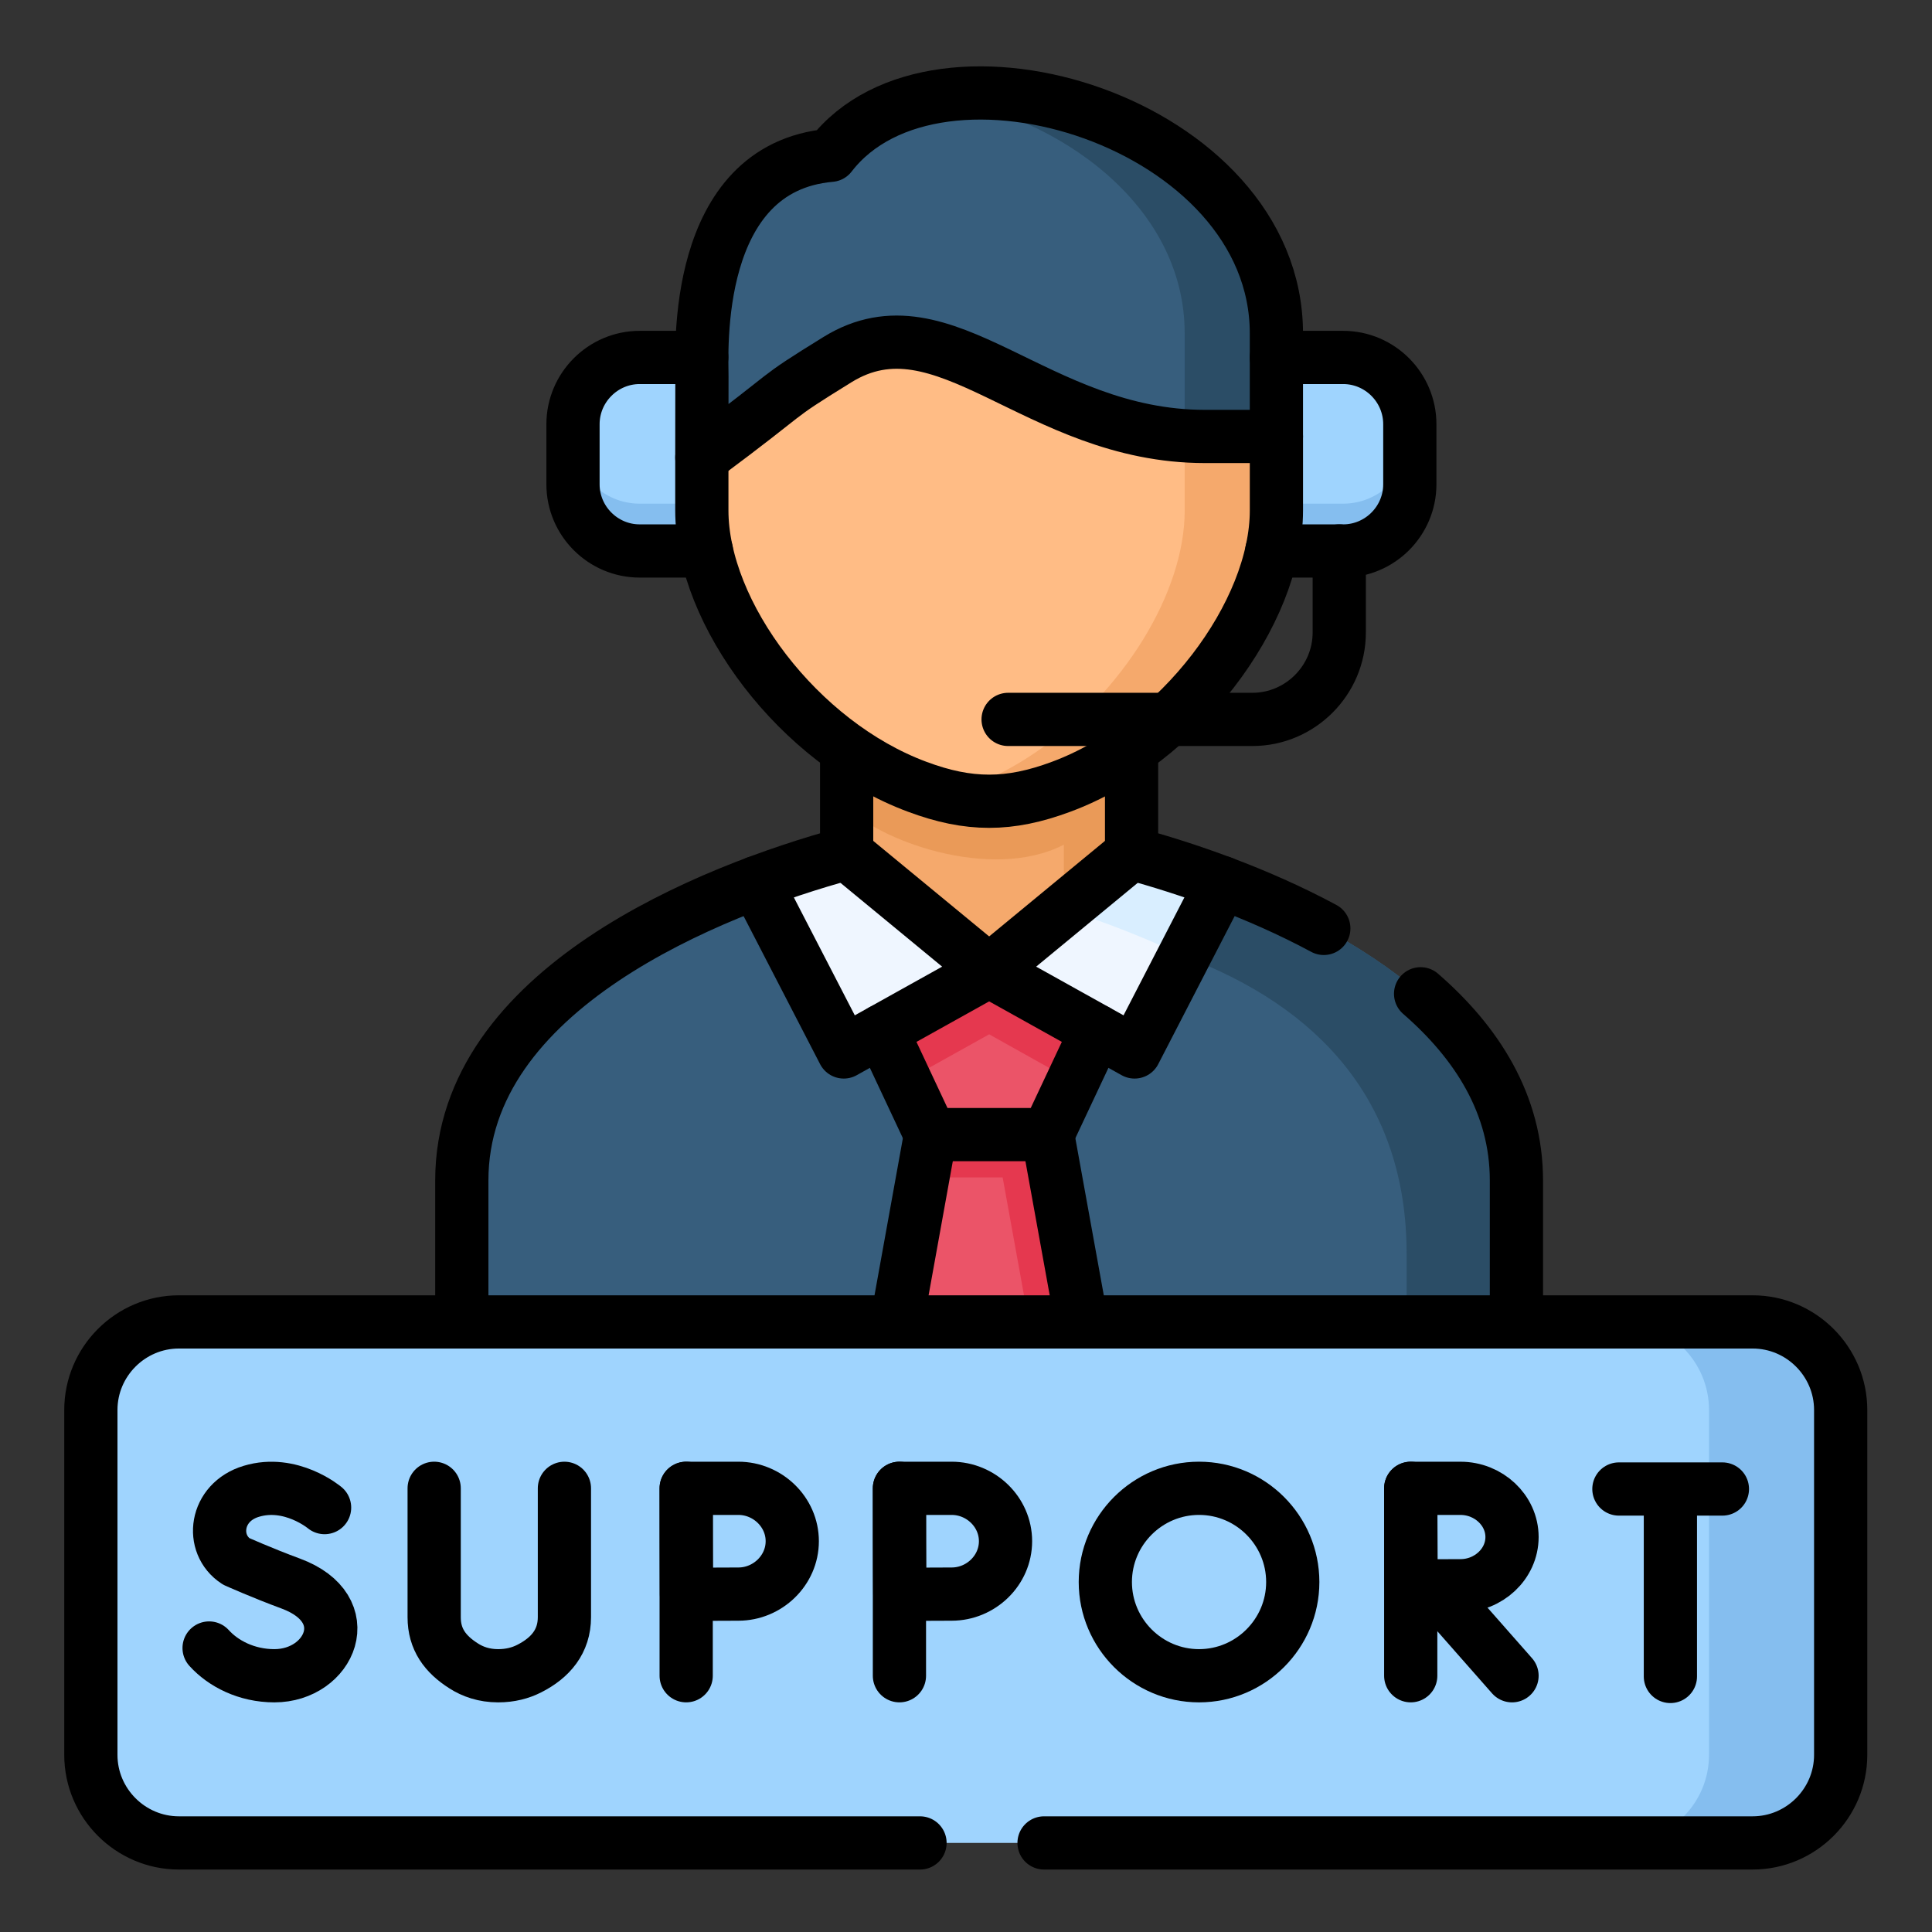
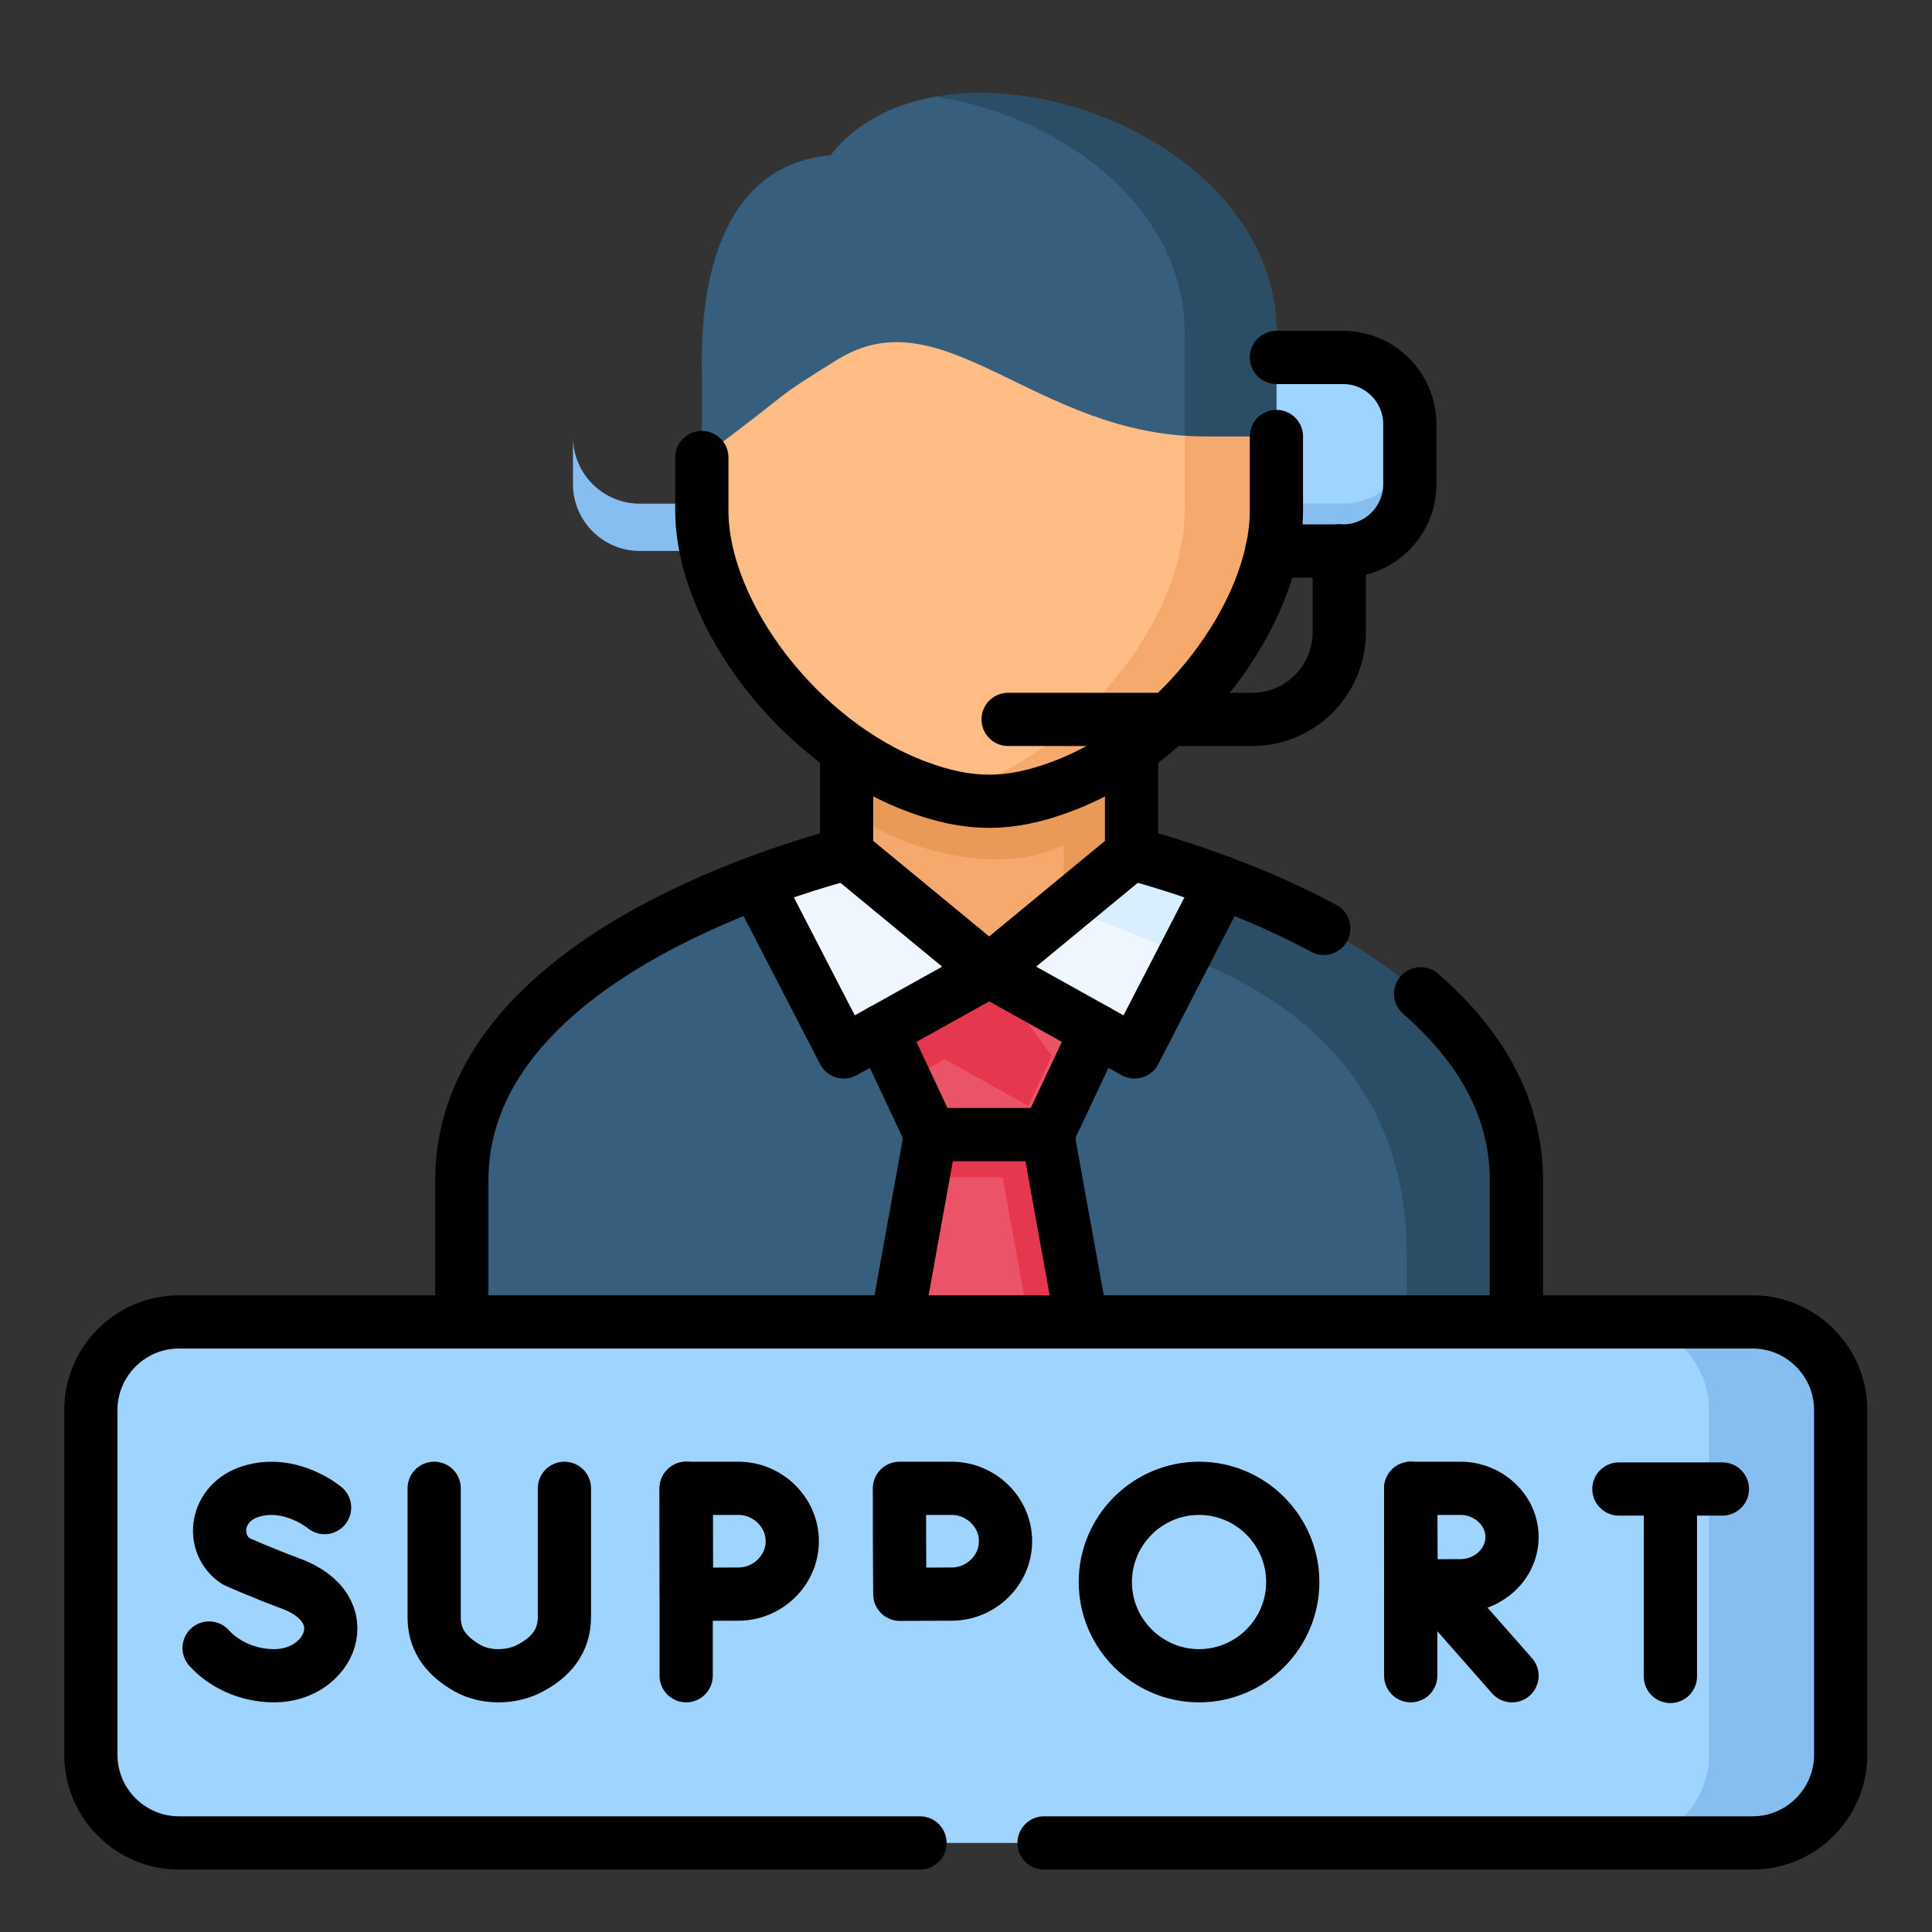
<svg xmlns="http://www.w3.org/2000/svg" xmlns:xlink="http://www.w3.org/1999/xlink" version="1.1" id="圖層_5" x="0px" y="0px" width="150px" height="150px" viewBox="0 0 150 150" enable-background="new 0 0 150 150" xml:space="preserve">
  <rect x="0" y="0" width="150" height="150" fill="#333333" stroke="none" />
  <g id="g10824" transform="matrix(1.333,0,0,-1.333,0,682.667)">
    <g id="g10826">
      <g>
        <defs>
          <rect id="SVGID_1_" x="-13.75" y="385.75" width="140" height="140" />
        </defs>
        <clipPath id="SVGID_2_">
          <use xlink:href="#SVGID_1_" overflow="visible" />
        </clipPath>
        <g id="g10828" clip-path="url(#SVGID_2_)">
          <g id="g10834" transform="translate(163.384,429.394)">
-             <path id="path10836" fill="#9FD4FE" d="M-126.127,61.915c-2.133,0-3.883-1.75-3.883-3.889v-3.5c0-2.139,1.75-3.883,3.883-3.883       h3.889c4.79,5.435,2.511,9.737-0.274,11.272H-126.127z" />
-           </g>
+             </g>
          <g id="g10838" transform="translate(342.919,374.433)">
            <path id="path10840" fill="#9FD4FE" d="M-268.843,105.606h3.929h0.227c2.139,0,3.883,1.75,3.883,3.883v3.5       c0,2.139-1.745,3.889-3.883,3.889h-3.888C-271.582,115.506-272.064,107.966-268.843,105.606" />
          </g>
          <g id="g10842" transform="translate(144.449,393.367)">
            <path id="path10844" fill="#85BEEF" d="M-111.076,90.554c0-2.139,1.75-3.883,3.883-3.883h3.889       c0.843,0.954,1.464,1.878,1.906,2.755h-2.174h-3.621c-2.133,0-3.883,1.75-3.883,3.883V90.554z" />
          </g>
          <g id="g10846" transform="translate(344.223,387.868)">
            <path id="path10848" fill="#85BEEF" d="M-269.88,94.925h-2.07c0.354-1.145,0.953-2.134,1.802-2.755h3.929h0.227       c2.139,0,3.883,1.75,3.883,3.883v2.755c0-2.133-1.744-3.883-3.883-3.883h-0.227H-269.88z" />
          </g>
          <g id="g10850" transform="translate(283.396,315.587)">
            <path id="path10852" fill="#F5A96C" d="M-221.528,152.384c-1.54-0.576-2.9-0.861-4.255-0.861c-1.36,0-2.72,0.285-4.261,0.861       c-1.407,0.523-2.767,1.25-4.04,2.127v-9.853l7.197-5.935h2.203l3.267,2.692l1.745,1.436l2.185,1.807v9.853       C-218.754,153.634-220.115,152.907-221.528,152.384" />
          </g>
          <g id="g10854" transform="translate(262.647,311.392)">
            <path id="path10856" fill="#EA9A58" d="M-205.033,155.718c-1.36,0-2.72,0.285-4.261,0.86c-1.407,0.523-2.767,1.25-4.04,2.128       v-4.929c1.709-1.913,8.359-4.447,12.649-2.238v-5.819l3.947,5.307v5.505v2.174c-1.266-0.877-2.627-1.604-4.04-2.128       C-202.319,156.004-203.679,155.718-205.033,155.718" />
          </g>
          <g id="g10858" transform="translate(244.875,134.856)">
            <path id="path10860" fill="#375E7D" d="M-190.906,296.05l3.645,15.138l-13.567,14.678c-2.459-0.924-5.075-2.105-7.504-3.564       c-4.075-2.453-7.626-5.709-9.015-9.893c-0.407-1.215-0.628-2.512-0.628-3.889v-10.58c-0.087-1.507,0.273-1.89,1.75-1.89h18.595       H-190.906z" />
          </g>
          <g id="g10862" transform="translate(412.392,195.657)">
            <path id="path10864" fill="#375E7D" d="M-324.069,247.719c0,8.946-9.366,14.422-17.148,17.346l-13.562-14.678l4.022-15.138       h24.938c1.482,0,1.837,0.383,1.75,1.89V247.719z" />
          </g>
          <g id="g10866" transform="translate(292.607,134.856)">
            <path id="path10868" fill="#EB5468" d="M-228.85,296.05l-2.739,15.138l-3.406,1.842l-3.412-1.842l-2.738-15.138h6.15H-228.85z" />
          </g>
          <g id="g10870" transform="translate(262.647,217.653)">
            <path id="path10872" fill="#E5384F" d="M-205.033,230.233l-3.412-1.842l-0.448-2.494h4.645l2.29-12.644h3.07l-2.739,15.138       L-205.033,230.233z" />
          </g>
          <g id="g10874" transform="translate(293.117,238.148)">
            <path id="path10876" fill="#EB5468" d="M-229.255,213.942l-6.249,3.488l-6.249-3.488l2.837-6.045h3.412h3.406L-229.255,213.942       z" />
          </g>
          <g id="g10878" transform="translate(262.647,255.154)">
-             <path id="path10880" fill="#E5384F" d="M-205.033,200.423l-6.249-3.488l1.372-2.925l2.279,1.274l2.598,1.447l2.918-1.633       l1.953-1.088l1.378,2.925L-205.033,200.423z" />
+             <path id="path10880" fill="#E5384F" d="M-205.033,200.423l-6.249-3.488l1.372-2.925l2.279,1.274l2.918-1.633       l1.953-1.088l1.378,2.925L-205.033,200.423z" />
          </g>
          <g id="g10882" transform="translate(262.647,255.154)">
            <path id="path10884" fill="#EFF6FF" d="M-205.033,200.423l-8.301,6.841c-1.552-0.418-3.365-0.982-5.266-1.697l5.098-9.865       l2.22,1.233L-205.033,200.423z" />
          </g>
          <g id="g10886" transform="translate(328.775,280.24)">
            <path id="path10888" fill="#EFF6FF" d="M-257.601,180.482c-1.901,0.714-3.708,1.278-5.267,1.697l-8.295-6.841l6.249-3.488       l2.221-1.233L-257.601,180.482z" />
          </g>
          <g id="g10890" transform="translate(328.775,280.24)">
            <path id="path10892" fill="#D9EEFF" d="M-257.601,180.482c-1.901,0.714-3.708,1.278-5.267,1.697l-2.186-1.802l-1.744-1.436       c1.645-0.523,3.436-1.174,5.249-1.959c0.582-0.249,1.157-0.517,1.732-0.79L-257.601,180.482z" />
          </g>
          <g id="g10894" transform="translate(412.392,195.657)">
            <path id="path10896" fill="#2B4D66" d="M-324.069,247.719c0,8.946-9.366,14.422-17.148,17.346l-2.215-4.29       c7.783-2.923,12.969-8.4,12.969-17.346v-8.179h4.644c1.482,0,1.837,0.383,1.75,1.89V247.719z" />
          </g>
          <g id="g10898" transform="translate(344.223,385.94)">
            <path id="path10900" fill="#FFBC85" d="M-269.88,96.458v4.307c-2.32,5.29-26.705,18.009-33.465-1.226v-3.081       c0-6.005,5.644-13.538,12.545-16.096c1.511-0.564,2.848-0.843,4.191-0.843c1.337,0,2.674,0.279,4.19,0.843       C-275.524,82.92-269.88,90.453-269.88,96.458" />
          </g>
          <g id="g10902" transform="translate(344.223,436.226)">
            <path id="path10904" fill="#375E7D" d="M-269.88,56.485c0,12.283-19.776,18.41-25.967,10.371       c-8.086-0.715-7.493-11.476-7.493-12.893l-0.006-3.482v-1.226c5.714,4.243,3.819,3.179,7.9,5.703       c6.231,3.848,11.527-4.476,21.408-4.476h4.157V56.485z" />
          </g>
          <g id="g10906" transform="translate(302.471,317.656)">
            <path id="path10908" fill="#F5A96C" d="M-236.69,150.738c3.209,2.221,5.848,5.418,7.312,8.696       c0.803,1.79,1.251,3.61,1.251,5.307v4.307c-1.687,1.441-3.523,2.093-5.342,0.04v-4.348c0-4.801-3.604-10.58-8.58-14.016       c-1.243-0.86-2.575-1.57-3.958-2.081c-0.529-0.198-1.029-0.355-1.523-0.483c0.924-0.244,1.796-0.36,2.674-0.36       c1.337,0,2.674,0.279,4.19,0.843C-239.284,149.157-237.941,149.878-236.69,150.738" />
          </g>
          <g id="g10910" transform="translate(318.174,407.143)">
            <path id="path10912" fill="#2B4D66" d="M-249.173,79.604c0.39-0.029,0.784-0.04,1.185-0.04h4.157v6.005       c0,9.417-11.621,15.213-19.834,13.783c7.139-1.092,14.492-6.295,14.492-13.783V79.604z" />
          </g>
          <g id="g10914" transform="translate(32.517,155.464)">
            <path id="path10916" fill="#9FD4FE" d="M-22.098,279.669h91.663c2.82,0,5.127-2.308,5.127-5.128v-20.09       c0-2.82-2.307-5.128-5.127-5.128h-91.663c-2.819,0-5.127,2.308-5.127,5.128v20.09       C-27.225,277.361-24.918,279.669-22.098,279.669" />
          </g>
          <g id="g10918" transform="translate(504.483,32.501)">
            <path id="path10920" fill="#85BEEF" d="M-397.275,377.415v20.09c0,2.82-2.307,5.128-5.127,5.128h-7.667       c2.819,0,5.127-2.308,5.127-5.128v-3.807v-16.282c0-2.82-2.308-5.128-5.127-5.128h7.667       C-399.582,372.287-397.275,374.595-397.275,377.415" />
          </g>
          <g id="g10922" transform="translate(279.257,208.668)">
            <path id="path10924" fill="none" stroke="#000000" stroke-width="3.1" stroke-linecap="round" stroke-linejoin="round" stroke-miterlimit="10" d="       M-218.237,237.376l1.976-10.911" />
          </g>
          <g id="g10926" transform="translate(441.502,108.013)">
            <path id="path10928" fill="none" stroke="#000000" stroke-width="3.1" stroke-linecap="round" stroke-linejoin="round" stroke-miterlimit="10" d="       M-347.21,317.389h6.028" />
          </g>
          <g id="g10930" transform="translate(456.128,106.312)">
            <path id="path10932" fill="none" stroke="#000000" stroke-width="3.1" stroke-linecap="round" stroke-linejoin="round" stroke-miterlimit="10" d="       M-358.837,318.74v-10.568" />
          </g>
          <g id="g10934" transform="translate(388.781,80.376)">
            <path id="path10936" fill="none" stroke="#000000" stroke-width="3.1" stroke-linecap="round" stroke-linejoin="round" stroke-miterlimit="10" d="       M-305.301,339.357l4.587-5.208" />
          </g>
          <g id="g10938" transform="translate(382.375,108.212)">
            <path id="path10940" fill="none" stroke="#000000" stroke-width="3.1" stroke-linecap="round" stroke-linejoin="round" stroke-miterlimit="10" d="       M-300.208,317.231v-10.917" />
          </g>
          <g id="g10942" transform="translate(411.144,94.379)">
            <path id="path10944" fill="none" stroke="#000000" stroke-width="3.1" stroke-linecap="round" stroke-linejoin="round" stroke-miterlimit="10" d="       M-323.077,328.226c0-1.57-1.372-2.837-2.999-2.837c-0.803,0-2.878-0.012-2.878-0.012s-0.012,2.058-0.012,2.848       c0,0.645-0.011,2.837-0.011,2.837h2.901C-324.449,331.064-323.077,329.791-323.077,328.226z" />
          </g>
          <g id="g10946" transform="translate(237.165,108.212)">
-             <path id="path10948" fill="none" stroke="#000000" stroke-width="3.1" stroke-linecap="round" stroke-linejoin="round" stroke-miterlimit="10" d="       M-184.778,317.231v-10.917" />
-           </g>
+             </g>
          <g id="g10950" transform="translate(267.295,93.189)">
            <path id="path10952" fill="none" stroke="#000000" stroke-width="3.1" stroke-linecap="round" stroke-linejoin="round" stroke-miterlimit="10" d="       M-208.729,329.173c0-1.704-1.436-3.081-3.139-3.081c-0.843,0-3.017-0.012-3.017-0.012s-0.018,2.232-0.018,3.092       c0,0.704-0.005,3.081-0.005,3.081h3.04C-210.165,332.254-208.729,330.876-208.729,329.173z" />
          </g>
          <g id="g10954" transform="translate(73.899,102.741)">
            <path id="path10956" fill="none" stroke="#000000" stroke-width="3.1" stroke-linecap="round" stroke-linejoin="round" stroke-miterlimit="10" d="       M-54.994,321.579c0,0-1.959,1.645-4.267,0.948c-2.121-0.634-2.418-3.081-0.883-4.08c0,0,1.505-0.675,3.174-1.291       c4.022-1.483,2.29-5.372-0.948-5.372c-1.622,0-2.982,0.709-3.802,1.616" />
          </g>
          <g id="g10958" transform="translate(105.022,108.212)">
            <path id="path10960" fill="none" stroke="#000000" stroke-width="3.1" stroke-linecap="round" stroke-linejoin="round" stroke-miterlimit="10" d="       M-79.734,317.231v-7.511c0-1.278,0.634-2.145,1.715-2.831c0.523-0.337,1.186-0.576,2.011-0.576       c0.715,0,1.308,0.163,1.802,0.413c1.256,0.634,2.058,1.593,2.058,3v7.504" />
          </g>
          <g id="g10962" transform="translate(176.593,108.212)">
            <path id="path10964" fill="none" stroke="#000000" stroke-width="3.1" stroke-linecap="round" stroke-linejoin="round" stroke-miterlimit="10" d="       M-136.627,317.231v-10.917" />
          </g>
          <g id="g10966" transform="translate(206.723,93.189)">
            <path id="path10968" fill="none" stroke="#000000" stroke-width="3.1" stroke-linecap="round" stroke-linejoin="round" stroke-miterlimit="10" d="       M-160.578,329.173c0-1.704-1.442-3.081-3.139-3.081c-0.843,0-3.023-0.012-3.023-0.012s-0.012,2.232-0.012,3.092       c0,0.704-0.005,3.081-0.005,3.081h3.04C-162.02,332.254-160.578,330.876-160.578,329.173z" />
          </g>
          <g id="g10970" transform="translate(348.871,81.595)">
            <path id="path10972" fill="none" stroke="#000000" stroke-width="3.1" stroke-linecap="round" stroke-linejoin="round" stroke-miterlimit="10" d="       M-273.575,338.389c0,3.006-2.453,5.459-5.458,5.459c-3.006,0-5.459-2.453-5.459-5.459c0-3.005,2.453-5.459,5.459-5.459       C-276.028,332.93-273.575,335.384-273.575,338.389z" />
          </g>
          <g id="g10974" transform="translate(293.117,238.148)">
            <path id="path10976" fill="none" stroke="#000000" stroke-width="3.1" stroke-linecap="round" stroke-linejoin="round" stroke-miterlimit="10" d="       M-229.255,213.942l-2.843-6.045h-3.406h-3.412l-2.837,6.045" />
          </g>
          <g id="g10978" transform="translate(303.095,288.517)">
            <path id="path10980" fill="none" stroke="#000000" stroke-width="3.1" stroke-linecap="round" stroke-linejoin="round" stroke-miterlimit="10" d="       M-237.187,173.903l-8.295-6.842l8.47-4.72l5.092,9.865" />
          </g>
          <g id="g10982" transform="translate(222.171,288.517)">
            <path id="path10984" fill="none" stroke="#000000" stroke-width="3.1" stroke-linecap="round" stroke-linejoin="round" stroke-miterlimit="10" d="       M-172.859,173.903l8.301-6.842l-8.469-4.72l-5.098,9.865" />
          </g>
          <g id="g10986" transform="translate(243.004,7.5)">
            <path id="path10988" fill="none" stroke="#000000" stroke-width="3.1" stroke-linecap="round" stroke-linejoin="round" stroke-miterlimit="10" d="       M-189.419,397.288h-43.166c-2.819,0-5.127,2.308-5.127,5.128v20.09c0,2.82,2.307,5.128,5.127,5.128h91.662       c2.821,0,5.128-2.308,5.128-5.128v-20.09c0-2.82-2.307-5.128-5.128-5.128h-41.271" />
          </g>
          <g id="g10990" transform="translate(246.009,208.668)">
            <path id="path10992" fill="none" stroke="#000000" stroke-width="3.1" stroke-linecap="round" stroke-linejoin="round" stroke-miterlimit="10" d="       M-191.808,237.376l-1.971-10.911" />
          </g>
          <g id="g10994" transform="translate(112.873,155.464)">
            <path id="path10996" fill="none" stroke="#000000" stroke-width="3.1" stroke-linecap="round" stroke-linejoin="round" stroke-miterlimit="10" d="       M-85.975,279.669v8.243c0,11.131,14.509,16.898,22.414,19.043v5.505 M-30.131,298.782c3.273-2.842,5.581-6.429,5.581-10.87       v-8.243 M-46.965,312.46v-5.505c3.134-0.849,7.301-2.268,11.196-4.365" />
          </g>
          <g id="g10998" transform="translate(181.042,400.964)">
-             <path id="path11000" fill="none" stroke="#000000" stroke-width="3.1" stroke-linecap="round" stroke-linejoin="round" stroke-miterlimit="10" d="       M-140.164,84.516c5.714,4.243,3.819,3.179,7.9,5.703c6.231,3.848,11.527-4.476,21.408-4.476h4.157v6.005       c0,12.283-19.776,18.41-25.967,10.371c-8.086-0.715-7.493-11.476-7.493-12.893L-140.164,84.516z" />
-           </g>
+             </g>
          <g id="g11002" transform="translate(181.042,400.964)">
            <path id="path11004" fill="none" stroke="#000000" stroke-width="3.1" stroke-linecap="round" stroke-linejoin="round" stroke-miterlimit="10" d="       M-140.164,84.516v-3.081c0-6.005,5.644-13.538,12.545-16.096c1.511-0.564,2.848-0.843,4.191-0.843       c1.337,0,2.674,0.279,4.191,0.843c6.894,2.558,12.539,10.091,12.539,16.096v4.307" />
          </g>
          <g id="g11006" transform="translate(344.223,429.394)">
            <path id="path11008" fill="none" stroke="#000000" stroke-width="3.1" stroke-linecap="round" stroke-linejoin="round" stroke-miterlimit="10" d="       M-269.88,61.915h3.888c2.139,0,3.883-1.75,3.883-3.889v-3.5c0-2.134-1.744-3.883-3.883-3.883h-4.156" />
          </g>
          <g id="g11010" transform="translate(362.08,374.433)">
            <path id="path11012" fill="none" stroke="#000000" stroke-width="3.1" stroke-linecap="round" stroke-linejoin="round" stroke-miterlimit="10" d="       M-284.076,105.606v-4.749c0-2.785-2.279-5.063-5.057-5.063h-14.23" />
          </g>
          <g id="g11014" transform="translate(181.014,429.394)">
-             <path id="path11016" fill="none" stroke="#000000" stroke-width="3.1" stroke-linecap="round" stroke-linejoin="round" stroke-miterlimit="10" d="       M-140.142,61.915h-3.615c-2.133,0-3.883-1.75-3.883-3.889v-3.5c0-2.139,1.75-3.883,3.883-3.883h3.889" />
-           </g>
+             </g>
        </g>
      </g>
    </g>
  </g>
</svg>